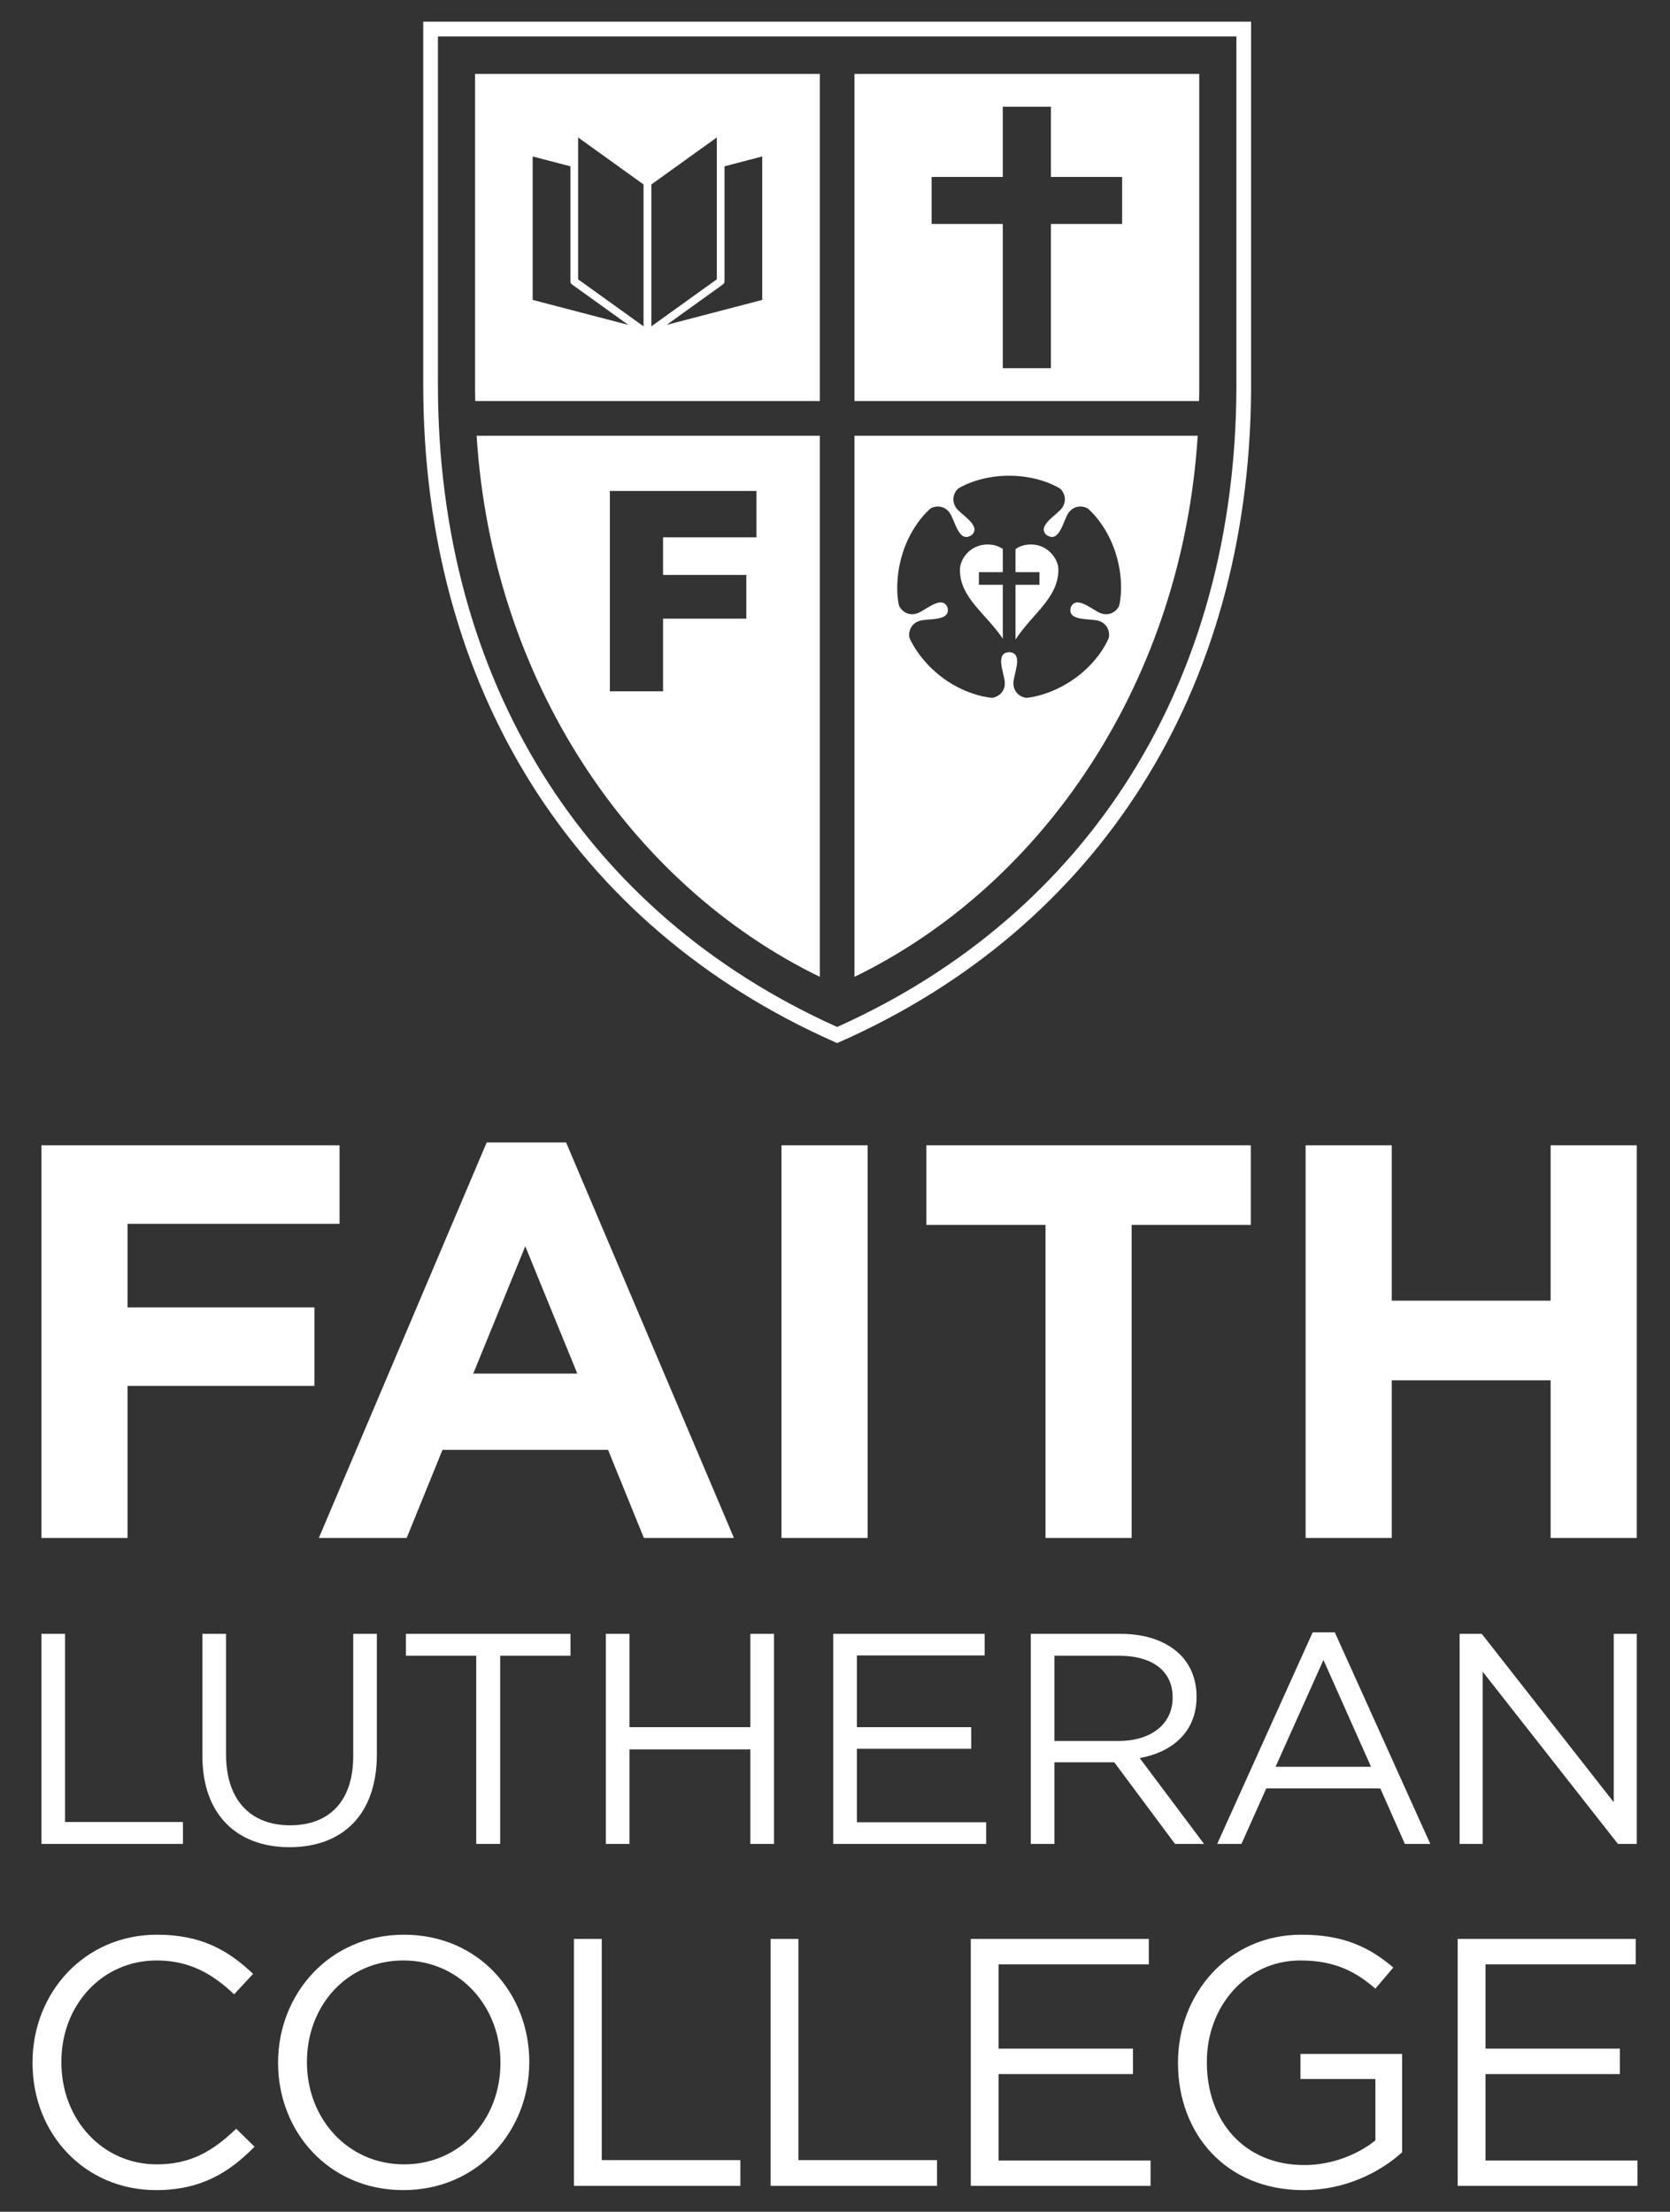
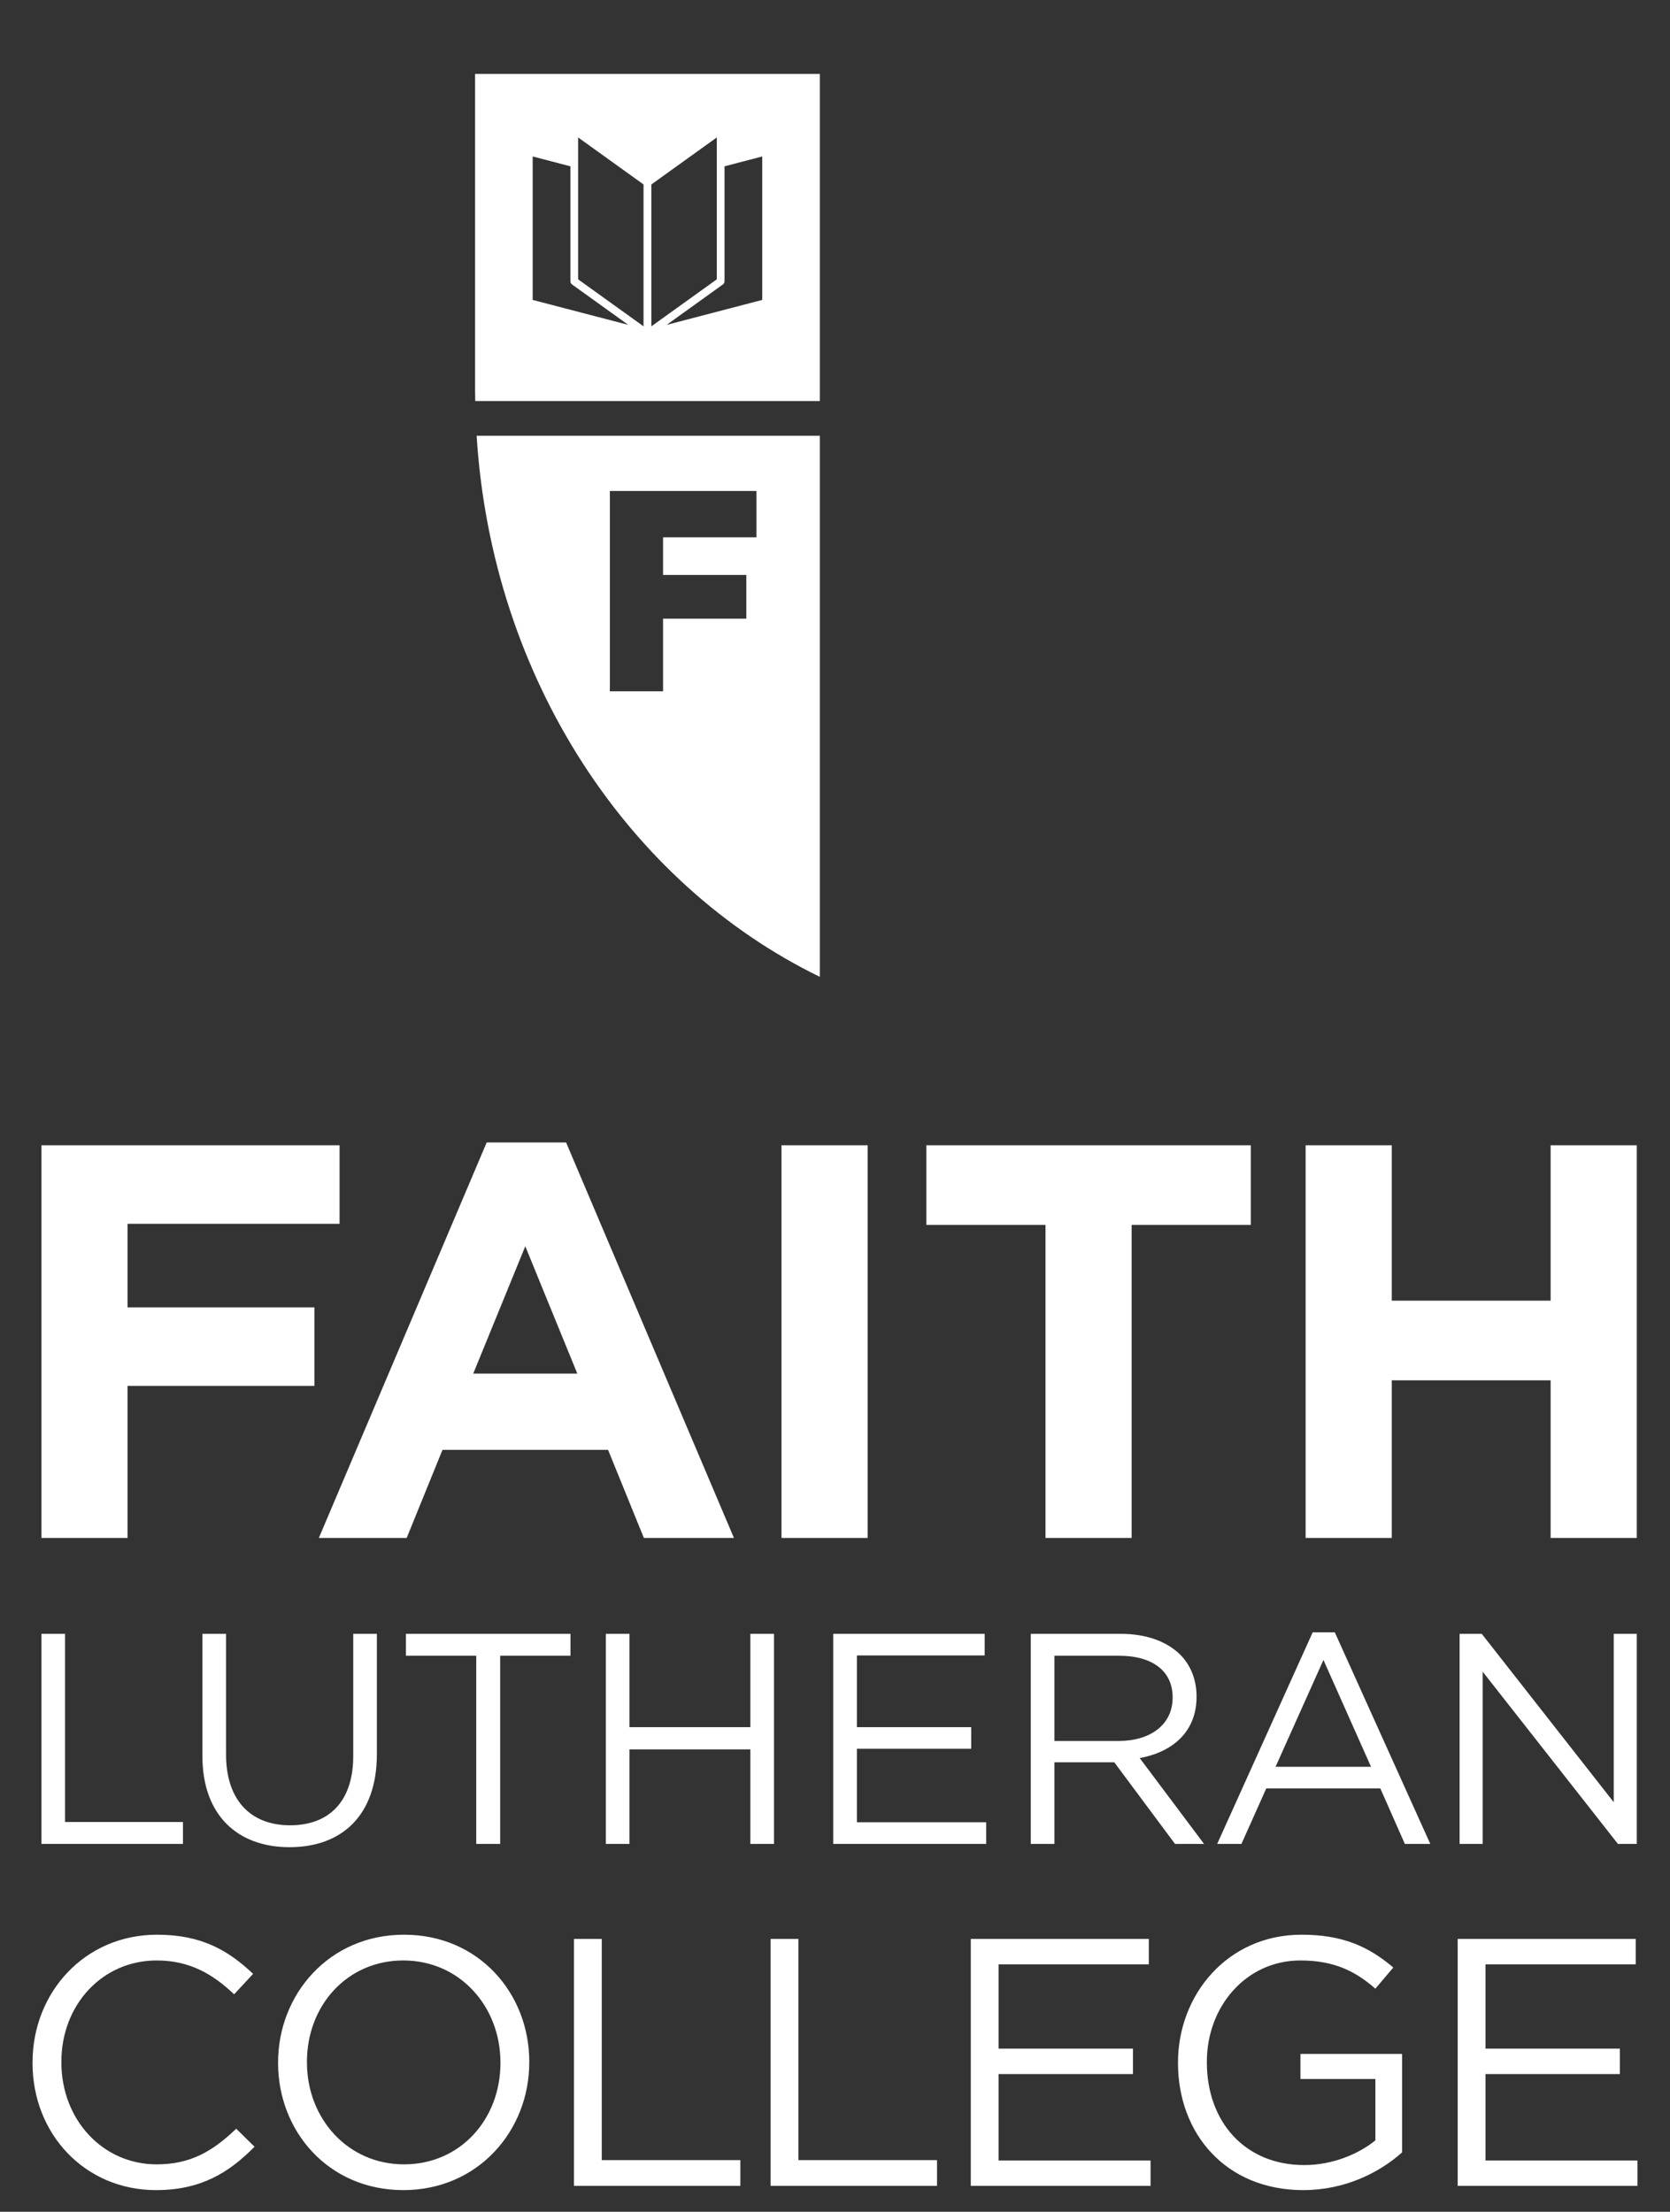
<svg xmlns="http://www.w3.org/2000/svg" width="154px" height="204px" viewBox="0 0 154 204" version="1.1">
  <rect x="0" y="0" width="154" height="204" fill="#333333" stroke="none" />
  <title>footer logo</title>
  <g id="footer-logo" stroke="none" stroke-width="1" fill="none" fill-rule="evenodd">
    <g id="FLC_Logo_V_MONO" transform="translate(3, 2)" fill="#FFFFFF">
-       <path d="M112.37,0 L36.029,0 L36.029,33.478 C36.029,61.312 49.842,83.402 73.926,94.086 L74.2,94.208 L74.474,94.086 C98.335,83.501 112.113,61.719 112.367,34.25 L112.37,33.778 C112.37,33.678 112.37,0 112.37,0 Z M111.015,33.776 C110.916,60.798 97.514,82.257 74.2,92.721 C50.799,82.219 37.384,60.643 37.384,33.478 L37.384,1.359 L111.015,1.359 L111.015,33.776 L111.015,33.776 Z" id="Fill-1" />
-       <path d="M107.445,38.192 L75.796,38.192 L75.796,88.098 C93.419,79.52 106.042,60.591 107.445,38.192 Z M99.878,49.006 C100.734,51.69 100.251,53.784 100.184,53.915 C99.936,54.403 99.328,54.826 98.56,54.581 C97.79,54.336 96.247,52.81 95.743,54.026 C95.74,54.033 95.737,54.035 95.734,54.042 C95.732,54.049 95.736,54.05 95.734,54.058 C95.43,55.34 97.572,55.015 98.338,55.269 C99.103,55.524 99.347,56.225 99.262,56.767 C99.241,56.902 98.419,58.91 96.157,60.544 C93.895,62.177 91.736,62.383 91.586,62.359 C91.047,62.273 90.457,61.825 90.452,61.015 C90.448,60.206 91.418,58.263 90.108,58.157 C90.088,58.156 90.081,58.148 90.063,58.146 C90.042,58.149 90.029,58.156 90.005,58.157 C88.695,58.263 89.666,60.206 89.661,61.015 C89.656,61.825 89.066,62.273 88.527,62.359 C88.389,62.38 86.194,62.178 83.983,60.557 C81.772,58.938 80.875,56.914 80.852,56.767 C80.766,56.225 81.009,55.524 81.775,55.269 C82.541,55.015 84.683,55.34 84.38,54.058 C84.378,54.05 84.381,54.049 84.38,54.042 C84.377,54.035 84.374,54.033 84.37,54.026 C83.865,52.81 82.322,54.336 81.553,54.581 C80.785,54.826 80.177,54.403 79.928,53.915 C79.828,53.716 79.42,51.601 80.246,48.989 C81.072,46.377 82.739,44.928 82.86,44.865 C83.348,44.617 84.087,44.632 84.566,45.284 C85.044,45.935 85.398,48.08 86.519,47.394 C86.544,47.378 86.557,47.383 86.579,47.371 C87.576,46.515 85.653,45.514 85.183,44.856 C84.713,44.199 84.927,43.489 85.313,43.101 C85.416,42.997 87.251,41.876 90.056,41.876 C92.862,41.876 94.697,42.997 94.8,43.101 C95.186,43.489 95.401,44.199 94.93,44.856 C94.46,45.514 92.537,46.515 93.533,47.371 C93.557,47.383 93.569,47.378 93.594,47.394 C94.715,48.08 95.069,45.935 95.547,45.284 C96.026,44.632 96.765,44.617 97.253,44.865 C97.381,44.931 99.022,46.323 99.878,49.006 Z M90.646,56.985 C92.209,54.594 94.601,53.152 94.601,50.531 C94.601,49.544 93.617,48.218 92.077,48.218 C91.421,48.218 90.959,48.419 90.646,48.647 L90.646,50.77 L92.852,50.77 L92.852,51.936 L90.646,51.936 L90.646,56.985 Z M85.519,50.556 C85.519,53.14 87.899,54.566 89.474,56.91 L89.474,51.936 L87.268,51.936 L87.268,50.77 L89.474,50.77 L89.474,48.633 C89.156,48.411 88.701,48.218 88.072,48.218 C86.477,48.218 85.519,49.544 85.519,50.556 L85.519,50.556 Z" id="Fill-2" />
      <path d="M107.59,34.026 C107.59,34.032 107.589,34.039 107.589,34.046 L107.589,34.714 L107.59,34.026" id="Fill-3" />
-       <path d="M107.589,34.046 L107.589,4.817 L75.796,4.817 L75.796,34.989 L107.573,34.989 C107.578,34.674 107.589,34.361 107.589,34.046 Z M100.477,18.656 L93.912,18.656 L93.912,31.962 L89.473,31.962 L89.473,18.656 L82.909,18.656 L82.909,14.321 L89.473,14.321 L89.473,7.844 L93.912,7.844 L93.912,14.321 L100.477,14.321 L100.477,18.656 L100.477,18.656 Z" id="Fill-4" />
      <path d="M72.602,34.989 L72.602,4.817 L40.809,4.817 C40.809,4.817 40.809,9.139 40.809,34.026 C40.809,34.349 40.821,34.668 40.826,34.989 L72.602,34.989 Z M49.749,24.236 L54.938,27.965 L46.121,25.662 L46.121,12.431 L49.6,13.34 L49.6,23.946 C49.6,24.061 49.655,24.169 49.749,24.236 Z M56.345,28.098 L50.311,23.763 L50.311,10.677 L56.345,15.013 L56.345,28.098 Z M63.1,23.763 L57.066,28.098 L57.066,15.013 L63.1,10.677 L63.1,23.763 Z M67.29,25.662 L58.472,27.965 L63.662,24.236 C63.756,24.169 63.811,24.061 63.811,23.946 L63.811,13.34 L67.29,12.431 L67.29,25.662 L67.29,25.662 Z" id="Fill-5" />
      <path d="M72.602,88.098 L72.602,38.192 L40.953,38.192 C42.358,60.591 54.98,79.52 72.602,88.098 Z M66.758,47.559 L58.144,47.559 L58.144,51.028 L65.823,51.028 L65.823,55.061 L58.144,55.061 L58.144,61.759 L53.24,61.759 L53.24,43.283 L66.758,43.283 L66.758,47.559 L66.758,47.559 Z" id="Fill-6" />
      <path d="M0.819,139.847 L8.763,139.847 L8.763,125.827 L25.992,125.827 L25.992,118.585 L8.763,118.585 L8.763,110.876 L28.313,110.876 L28.313,103.633 L0.819,103.633 L0.819,139.847 Z M26.404,139.847 L34.503,139.847 L37.804,131.725 L53.073,131.725 L56.374,139.847 L64.68,139.847 L49.204,103.375 L41.88,103.375 L26.404,139.847 Z M40.641,124.689 L45.439,112.946 L50.236,124.689 L40.641,124.689 Z M69.064,139.847 L77.008,139.847 L77.008,103.633 L69.064,103.633 L69.064,139.847 Z M93.412,139.847 L101.356,139.847 L101.356,110.979 L112.343,110.979 L112.343,103.633 L82.424,103.633 L82.424,110.979 L93.412,110.979 L93.412,139.847 Z M117.398,139.847 L125.342,139.847 L125.342,125.31 L139.992,125.31 L139.992,139.847 L147.936,139.847 L147.936,103.633 L139.992,103.633 L139.992,117.964 L125.342,117.964 L125.342,103.633 L117.398,103.633 L117.398,139.847 L117.398,139.847 Z" id="Fill-7" />
      <path d="M0.819,168.068 L13.872,168.068 L13.872,166.048 L2.999,166.048 L2.999,148.694 L0.819,148.694 L0.819,168.068 Z M23.696,168.372 C28.526,168.372 31.754,165.439 31.754,159.793 L31.754,148.694 L29.574,148.694 L29.574,159.959 C29.574,164.193 27.311,166.352 23.751,166.352 C20.081,166.352 17.845,164 17.845,159.821 L17.845,148.694 L15.665,148.694 L15.665,159.959 C15.665,165.439 18.922,168.372 23.696,168.372 Z M40.916,168.068 L43.124,168.068 L43.124,150.715 L49.609,150.715 L49.609,148.694 L34.431,148.694 L34.431,150.715 L40.916,150.715 L40.916,168.068 Z M52.866,168.068 L55.046,168.068 L55.046,159.35 L66.195,159.35 L66.195,168.068 L68.375,168.068 L68.375,148.694 L66.195,148.694 L66.195,157.302 L55.046,157.302 L55.046,148.694 L52.866,148.694 L52.866,168.068 Z M73.839,168.068 L87.941,168.068 L87.941,166.075 L76.019,166.075 L76.019,159.295 L86.561,159.295 L86.561,157.302 L76.019,157.302 L76.019,150.687 L87.803,150.687 L87.803,148.694 L73.839,148.694 L73.839,168.068 Z M92.053,168.068 L94.233,168.068 L94.233,160.54 L99.753,160.54 L105.354,168.068 L108.031,168.068 L102.098,160.153 C105.134,159.599 107.341,157.717 107.341,154.507 L107.341,154.451 C107.341,152.929 106.789,151.573 105.851,150.632 C104.637,149.414 102.733,148.694 100.36,148.694 L92.053,148.694 L92.053,168.068 Z M94.233,158.575 L94.233,150.715 L100.194,150.715 C103.312,150.715 105.134,152.154 105.134,154.534 L105.134,154.589 C105.134,157.08 103.064,158.575 100.166,158.575 L94.233,158.575 Z M109.245,168.068 L111.481,168.068 L113.771,162.948 L124.286,162.948 L126.549,168.068 L128.894,168.068 L120.091,148.556 L118.049,148.556 L109.245,168.068 Z M114.627,160.955 L119.042,151.102 L123.43,160.955 L114.627,160.955 Z M131.598,168.068 L133.724,168.068 L133.724,152.182 L146.197,168.068 L147.936,168.068 L147.936,148.694 L145.811,148.694 L145.811,164.221 L133.641,148.694 L131.598,148.694 L131.598,168.068 L131.598,168.068 Z" id="Fill-8" />
      <path d="M11.387,200 C15.508,200 18.103,198.405 20.471,195.998 L18.784,194.338 C16.61,196.421 14.566,197.625 11.452,197.625 C6.456,197.625 2.66,193.493 2.66,188.222 L2.66,188.157 C2.66,182.918 6.424,178.819 11.452,178.819 C14.534,178.819 16.675,180.12 18.589,181.942 L20.341,180.055 C18.07,177.908 15.605,176.443 11.485,176.443 C4.801,176.443 0,181.779 0,188.222 L0,188.287 C0,194.827 4.834,200 11.387,200 Z M34.194,200 C41.104,200 45.808,194.502 45.808,188.222 L45.808,188.157 C45.808,181.877 41.169,176.443 34.259,176.443 C27.349,176.443 22.644,181.942 22.644,188.222 L22.644,188.287 C22.644,194.566 27.284,200 34.194,200 Z M34.259,197.625 C29.068,197.625 25.305,193.395 25.305,188.222 L25.305,188.157 C25.305,182.983 29.003,178.819 34.194,178.819 C39.385,178.819 43.148,183.048 43.148,188.222 L43.148,188.287 C43.148,193.46 39.449,197.625 34.259,197.625 Z M49.928,199.61 L65.273,199.61 L65.273,197.234 L52.491,197.234 L52.491,176.834 L49.928,176.834 L49.928,199.61 Z M68.063,199.61 L83.408,199.61 L83.408,197.234 L70.626,197.234 L70.626,176.834 L68.063,176.834 L68.063,199.61 Z M86.522,199.61 L103.1,199.61 L103.1,197.267 L89.085,197.267 L89.085,189.296 L101.478,189.296 L101.478,186.953 L89.085,186.953 L89.085,179.177 L102.938,179.177 L102.938,176.834 L86.522,176.834 L86.522,199.61 Z M117.18,200 C121.008,200 124.188,198.405 126.296,196.518 L126.296,187.441 L116.921,187.441 L116.921,189.751 L123.831,189.751 L123.831,195.412 C122.273,196.681 119.873,197.69 117.277,197.69 C111.762,197.69 108.291,193.655 108.291,188.222 L108.291,188.157 C108.291,183.081 111.892,178.819 116.921,178.819 C120.132,178.819 122.079,179.892 123.831,181.421 L125.485,179.469 C123.214,177.55 120.846,176.443 117.018,176.443 C110.205,176.443 105.63,181.975 105.63,188.222 L105.63,188.287 C105.63,194.794 110.043,200 117.18,200 Z M131.422,199.61 L148,199.61 L148,197.267 L133.985,197.267 L133.985,189.296 L146.378,189.296 L146.378,186.953 L133.985,186.953 L133.985,179.177 L147.838,179.177 L147.838,176.834 L131.422,176.834 L131.422,199.61 L131.422,199.61 Z" id="Fill-9" />
    </g>
  </g>
</svg>